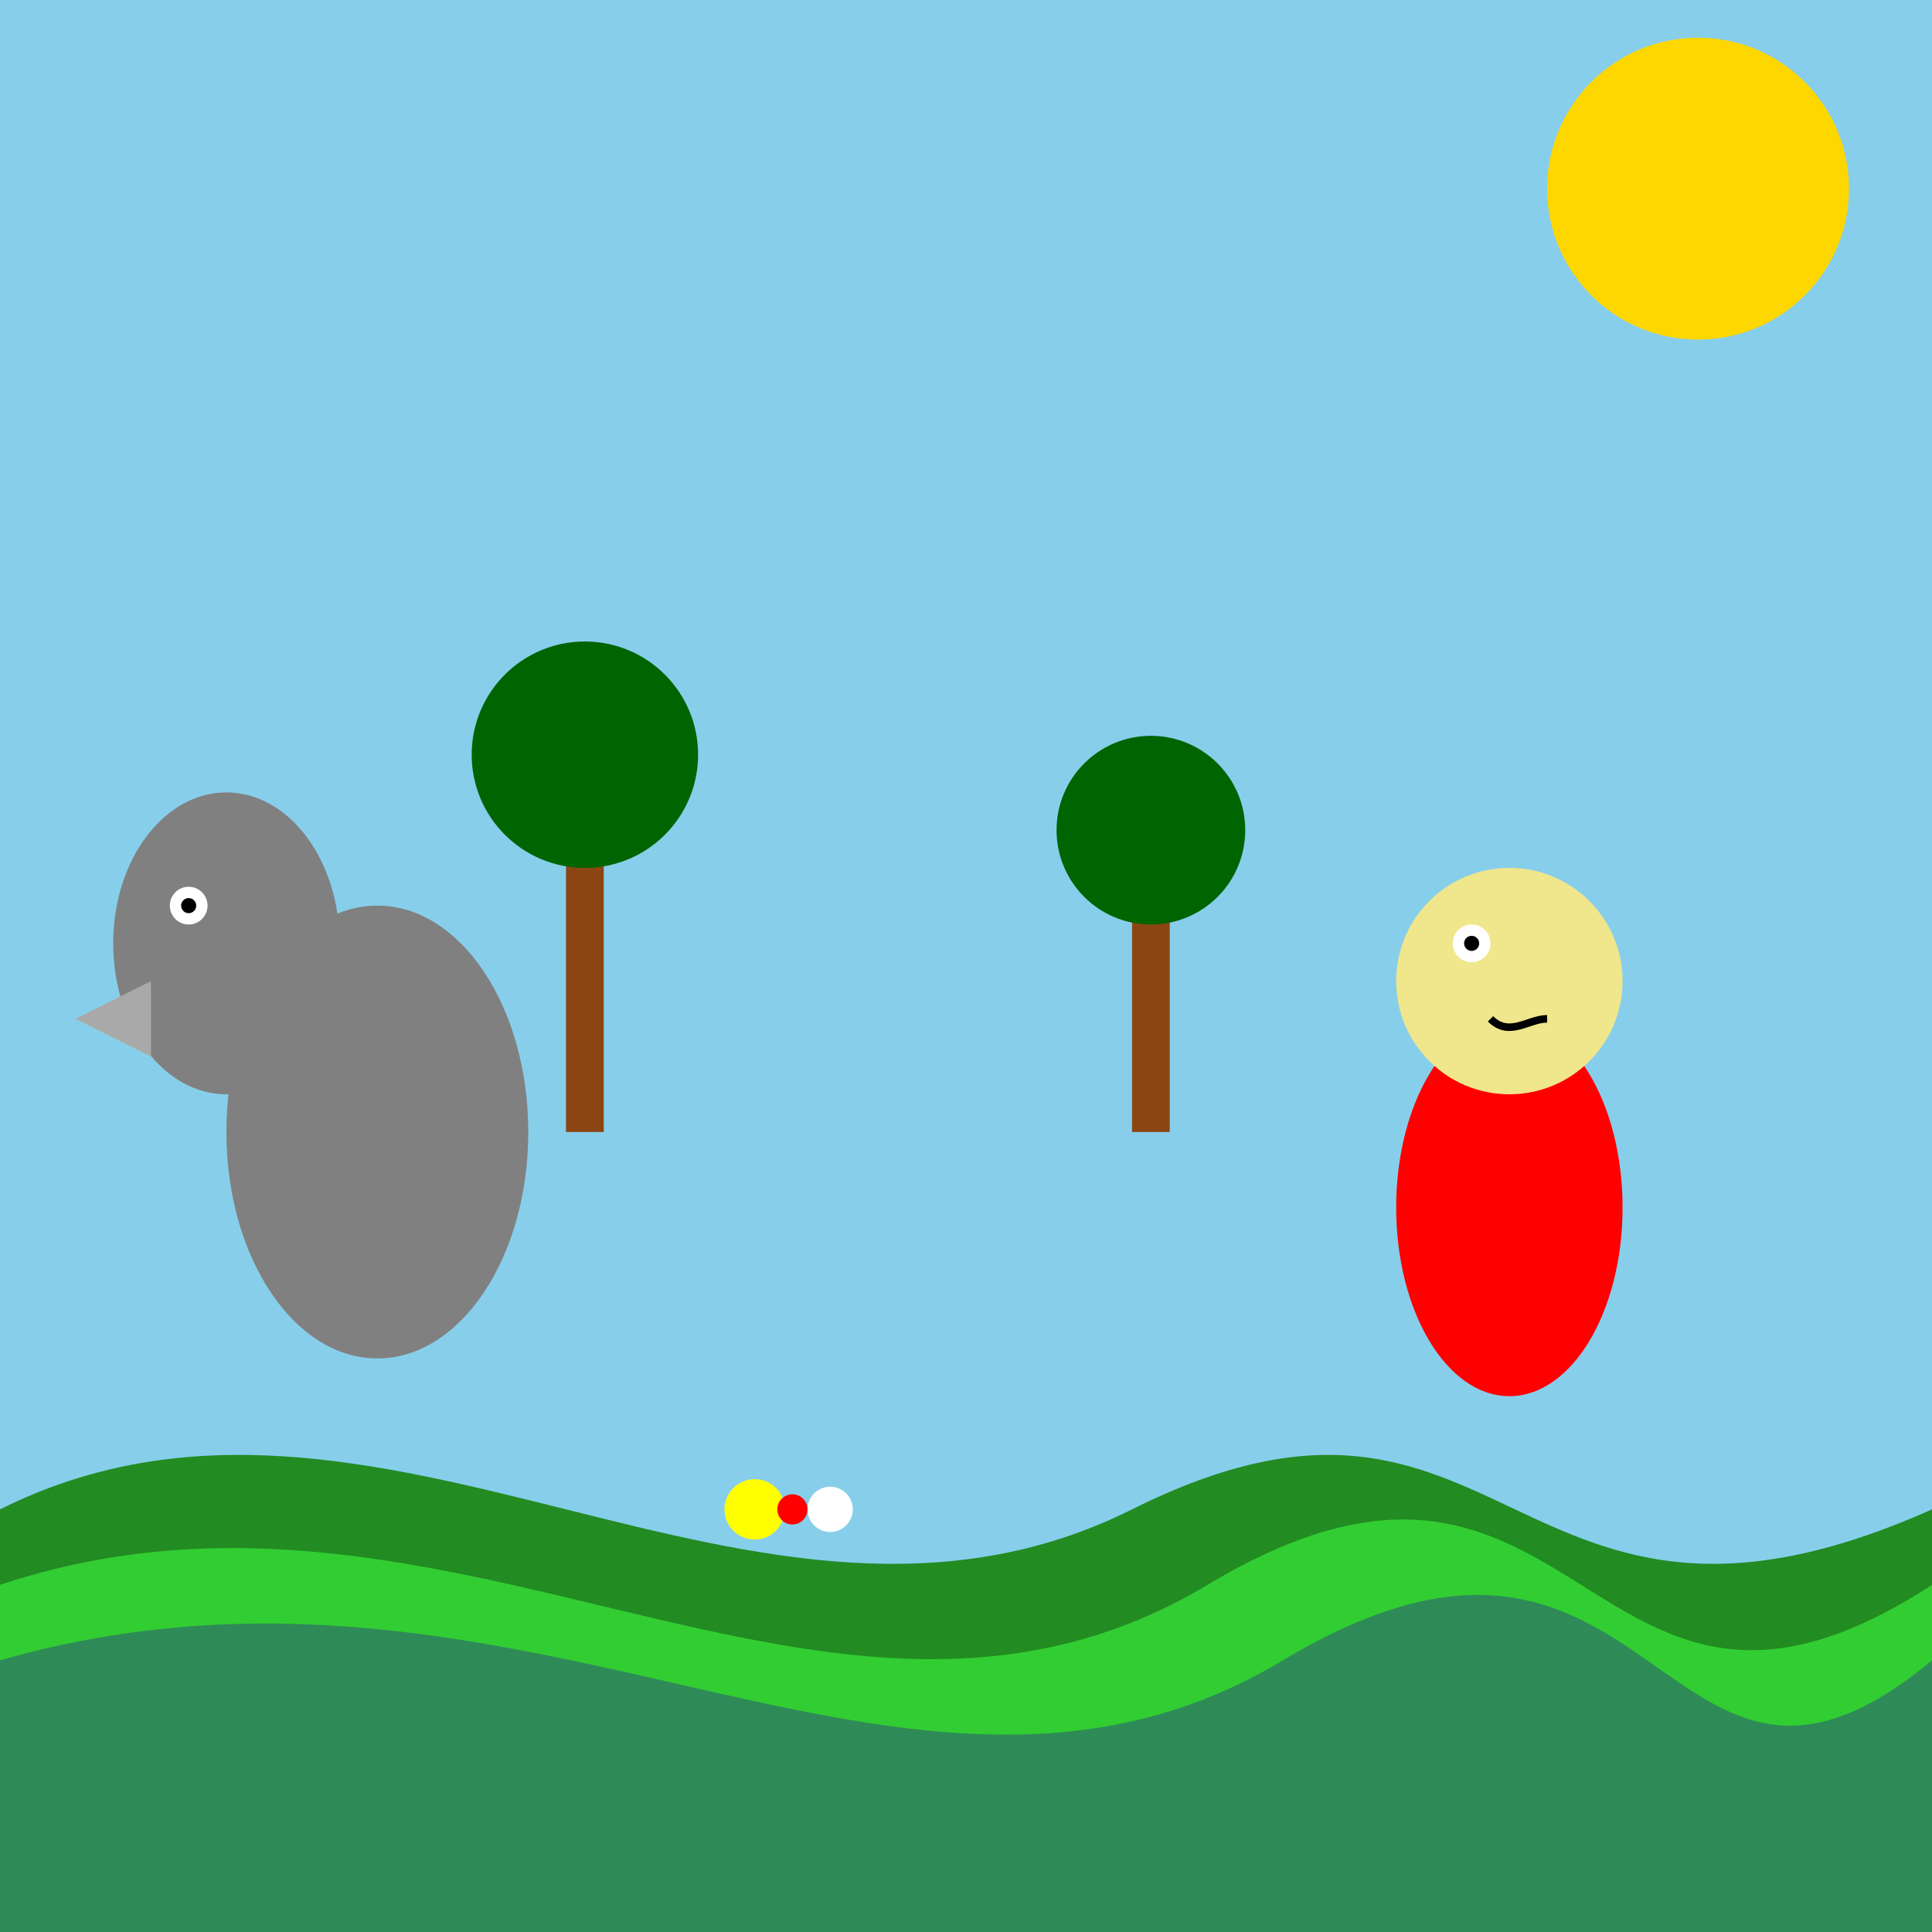
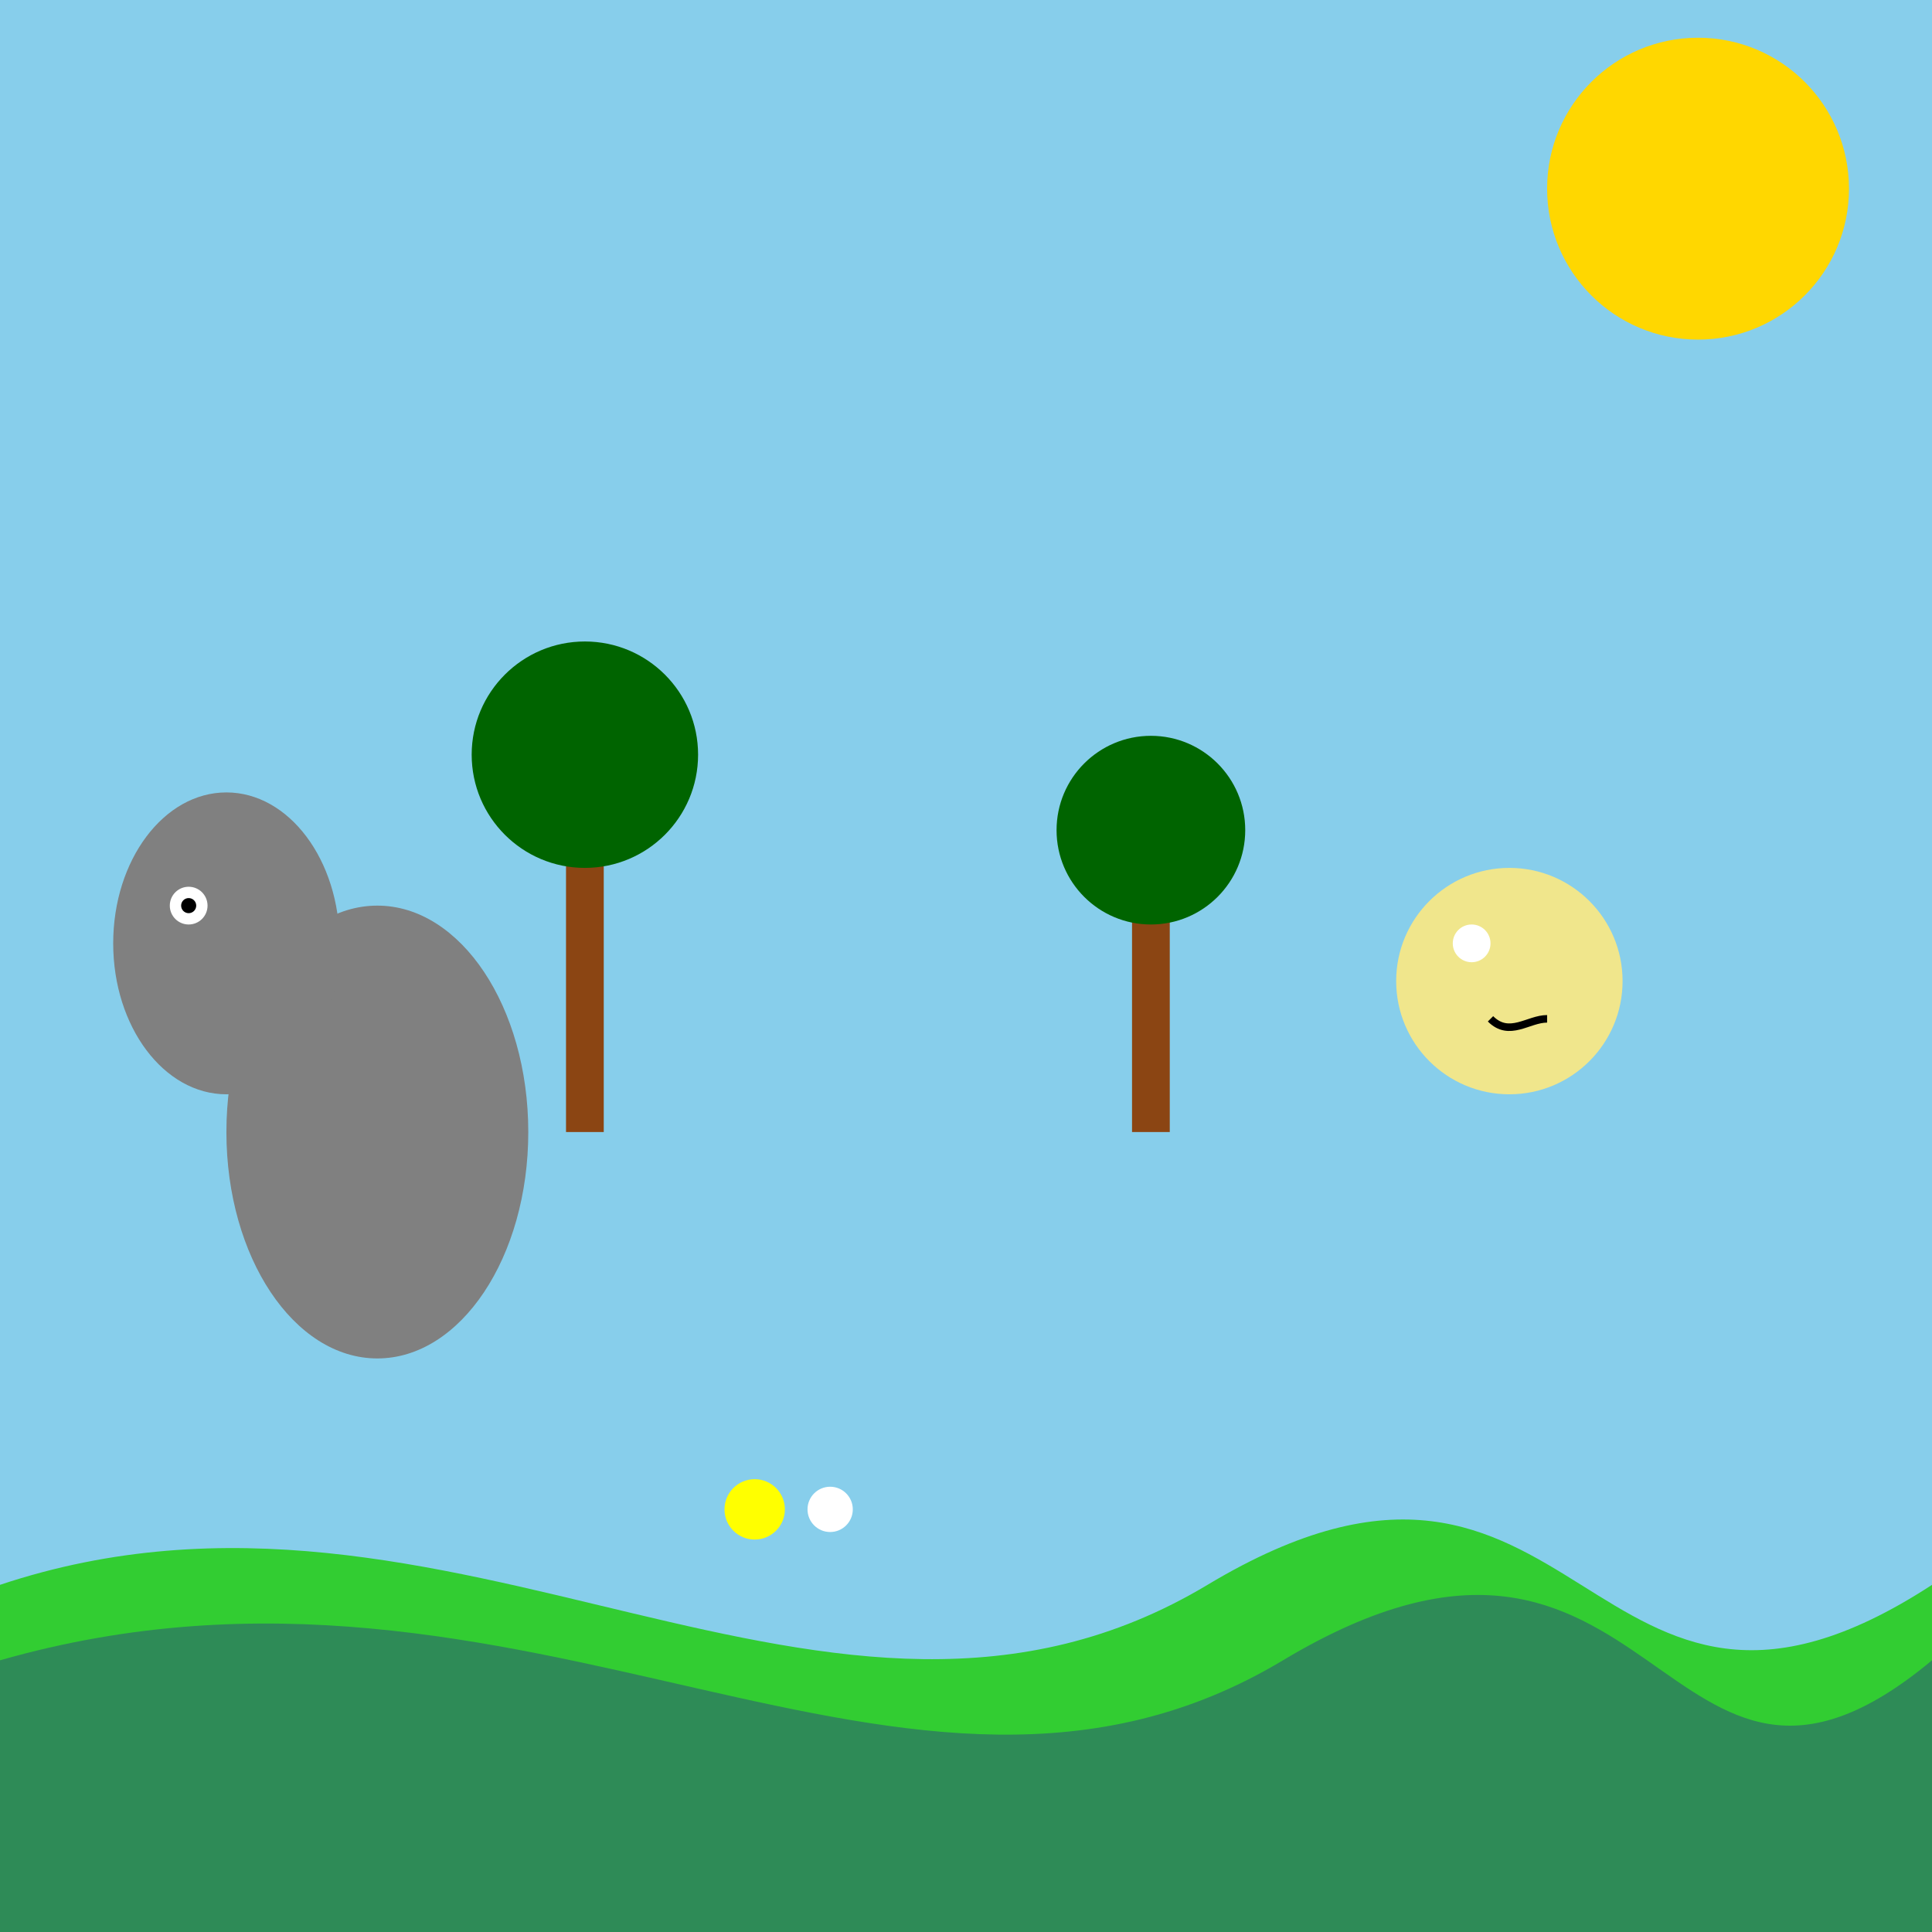
<svg xmlns="http://www.w3.org/2000/svg" viewBox="0 0 512 512">
  <title>Little Red Riding Hood's Misadventure</title>
  <desc>The wolf plans a grand snack - Granny &amp; Little Red! Beware the bouquet trap!</desc>
  <rect id="background" class="background" width="512" height="512" fill="#87CEEB" />
-   <path id="grass1" class="grass" d="M0,400 C100,350 200,450 300,400 S400,450 512,400 L512,512 L0,512 Z" fill="#228B22" />
  <path id="grass2" class="grass" d="M0,420 C120,380 220,480 320,420 S420,480 512,420 L512,512 L0,512 Z" fill="#32CD32" />
  <path id="grass3" class="grass" d="M0,440 C140,400 240,500 340,440 S440,500 512,440 L512,512 L0,512 Z" fill="#2E8B57" />
  <ellipse id="sun" class="sun" cx="450" cy="50" rx="40" ry="40" fill="#FFD700">
    <animate attributeName="cx" values="450;460;450" dur="5s" repeatCount="indefinite" />
  </ellipse>
  <g id="wolf" class="wolf">
    <ellipse id="wolfBody" class="wolfBody" cx="100" cy="300" rx="40" ry="60" fill="#808080" />
    <ellipse id="wolfHead" class="wolfHead" cx="60" cy="250" rx="30" ry="40" fill="#808080" />
    <circle id="wolfEye" class="wolfEye" cx="50" cy="240" r="5" fill="white" />
    <circle id="wolfPupil" class="wolfPupil" cx="50" cy="240" r="2" fill="black" />
-     <polygon id="wolfSnout" class="wolfSnout" points="40,260 20,270 40,280" fill="#A9A9A9" />
    <animateTransform attributeName="transform" type="translate" values="0 0; 10 0; 0 0" dur="5s" repeatCount="indefinite" />
  </g>
  <g id="redRidingHood" class="redRidingHood">
-     <ellipse id="redRidingHoodBody" class="redRidingHoodBody" cx="400" cy="320" rx="30" ry="50" fill="#FF0000" />
    <circle id="redRidingHoodHead" class="redRidingHoodHead" cx="400" cy="260" r="30" fill="#F0E68C" />
    <circle id="redRidingHoodEye" class="redRidingHoodEye" cx="390" cy="250" r="5" fill="white" />
-     <circle id="redRidingHoodPupil" class="redRidingHoodPupil" cx="390" cy="250" r="2" fill="black" />
    <path id="redRidingHoodMouth" class="redRidingHoodMouth" d="M395,270 C400,275 405,270 410,270" stroke="black" stroke-width="2" fill="none" />
    <animateTransform attributeName="transform" type="translate" values="0 0; -10 0; 0 0" dur="5s" repeatCount="indefinite" />
  </g>
  <g id="flowers" class="flowers">
    <circle id="flower1" class="flower" cx="200" cy="400" r="8" fill="yellow" />
-     <circle id="flower2" class="flower" cx="210" cy="400" r="4" fill="red" />
    <circle id="flower3" class="flower" cx="220" cy="400" r="6" fill="white" />
    <animateTransform attributeName="transform" type="translate" values="0 0; 0 -5; 0 0" dur="5s" repeatCount="indefinite" />
  </g>
  <g id="trees" class="trees">
    <rect id="treeTrunk1" class="treeTrunk" x="150" y="200" width="10" height="100" fill="#8B4513" />
    <circle id="treeLeaves1" class="treeLeaves" cx="155" cy="200" r="30" fill="#006400" />
    <rect id="treeTrunk2" class="treeTrunk" x="300" y="220" width="10" height="80" fill="#8B4513" />
    <circle id="treeLeaves2" class="treeLeaves" cx="305" cy="220" r="25" fill="#006400" />
  </g>
</svg>